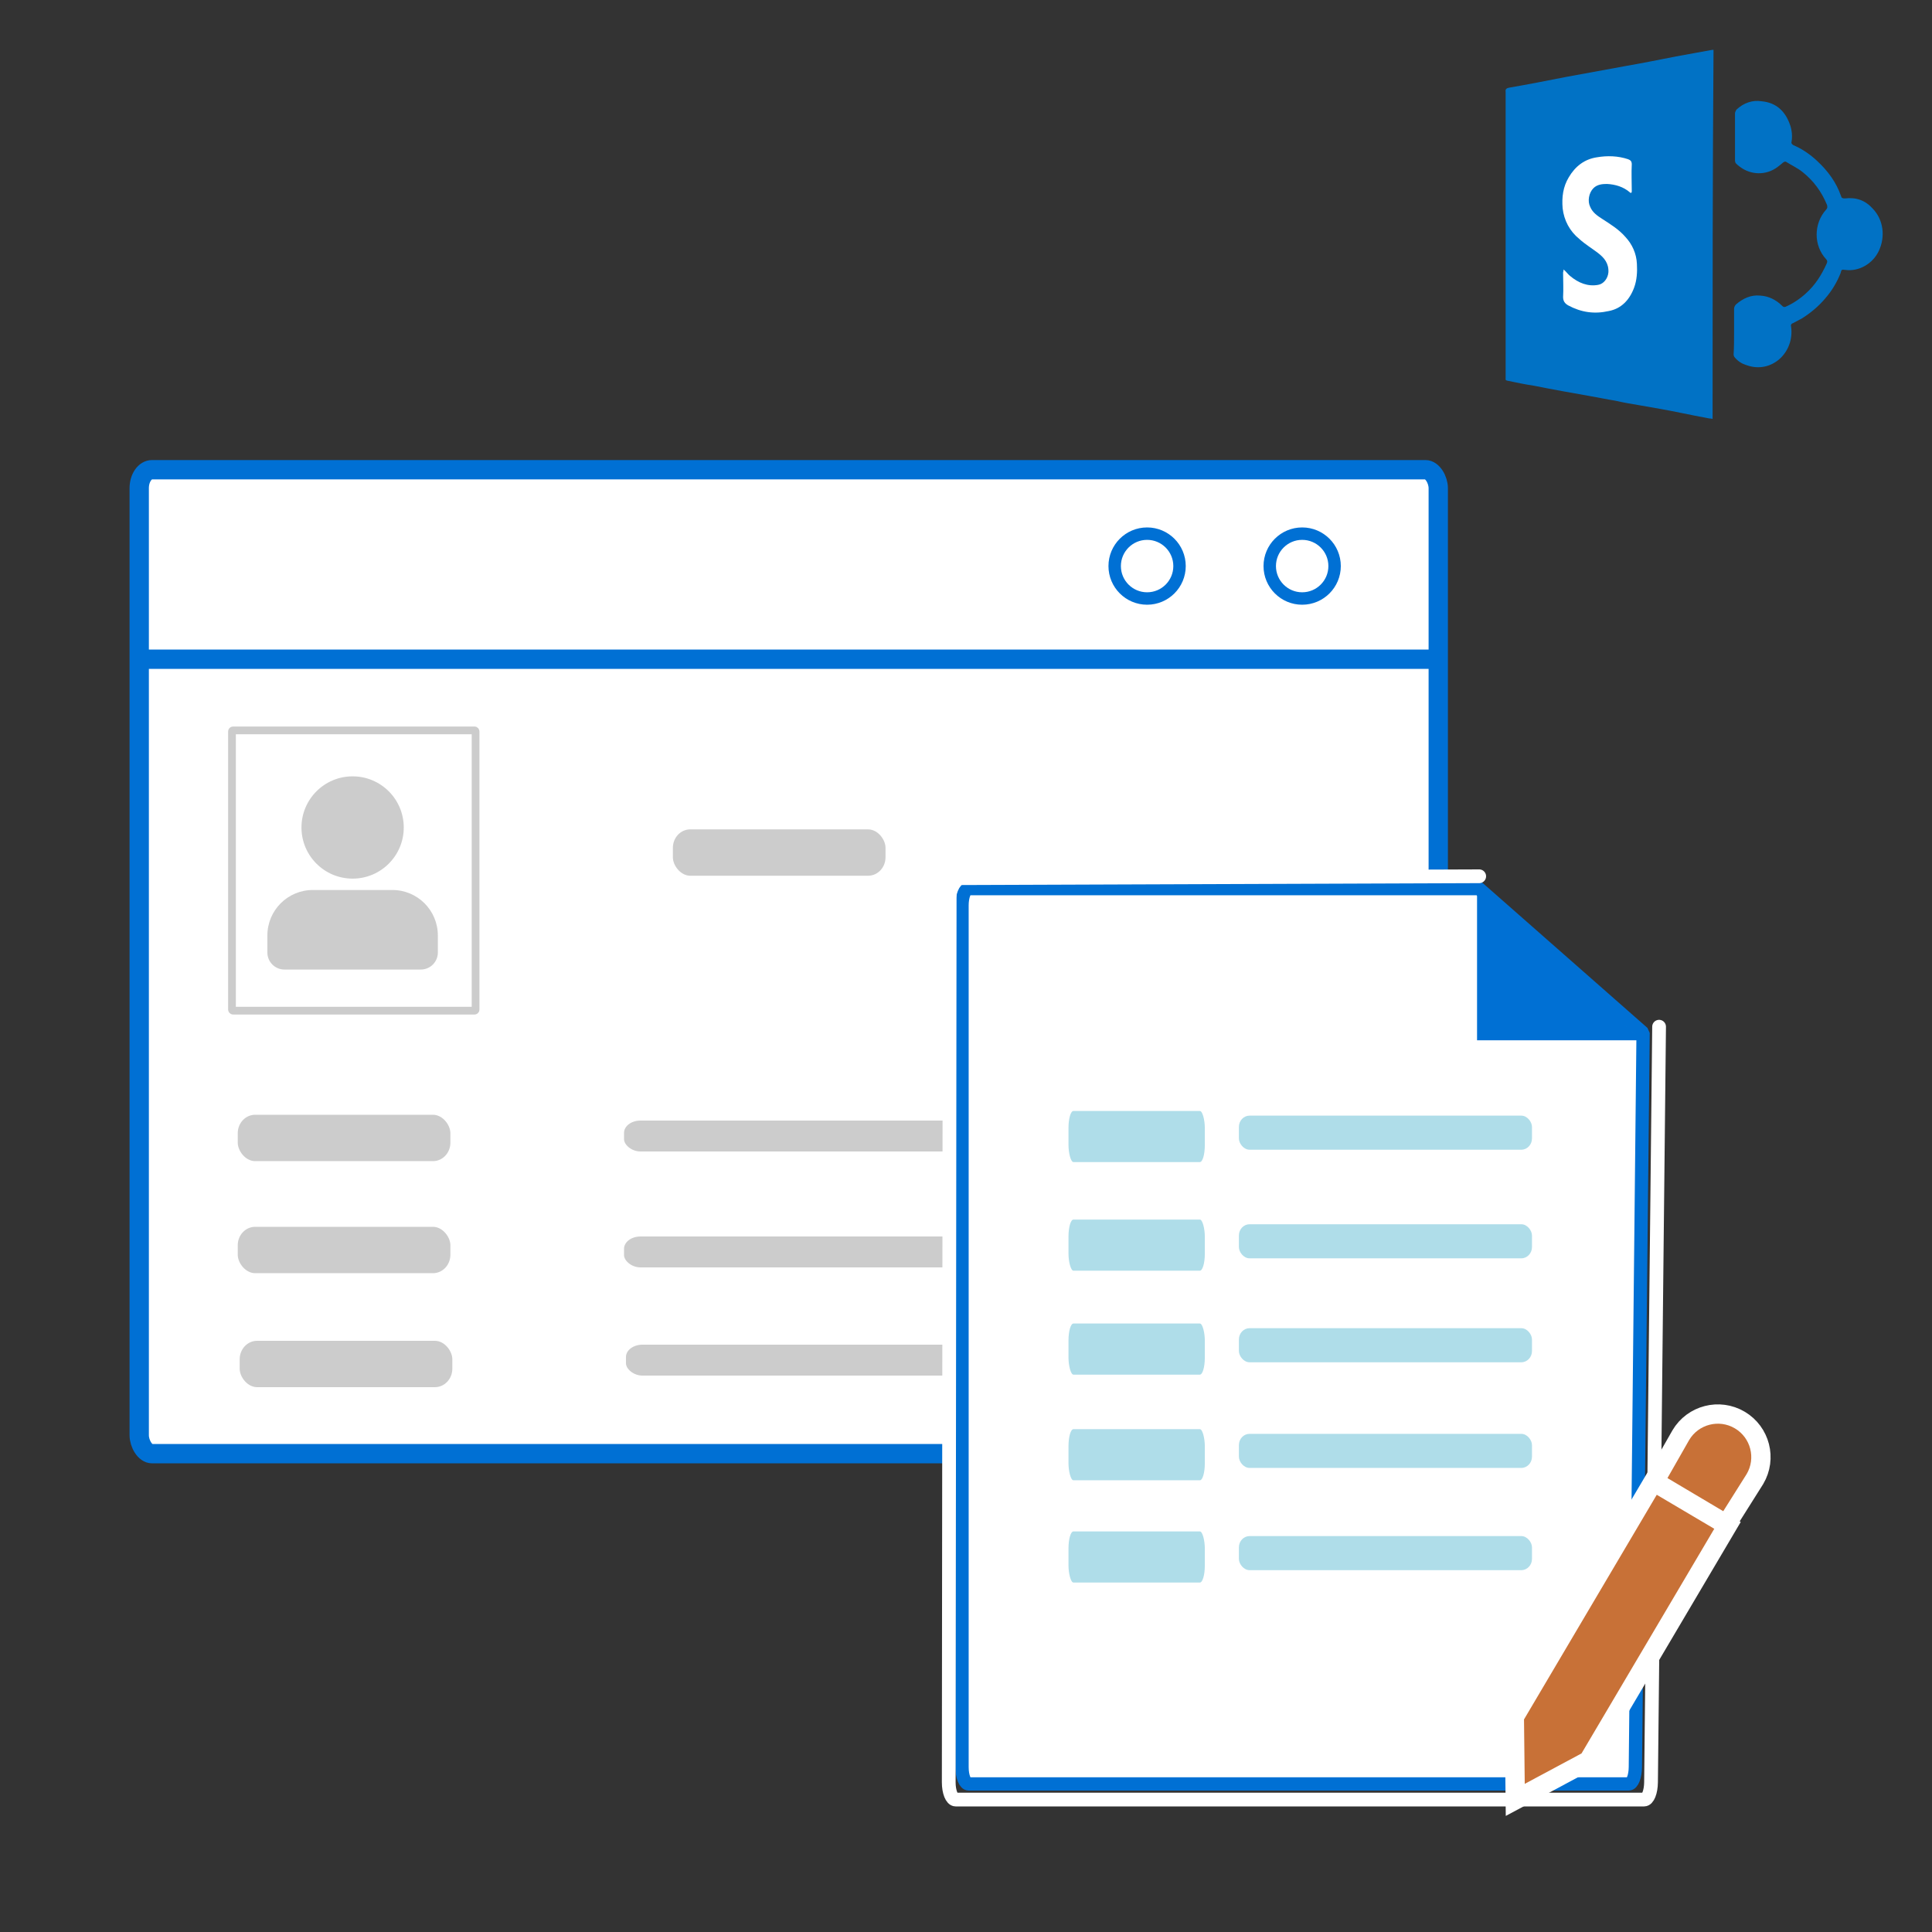
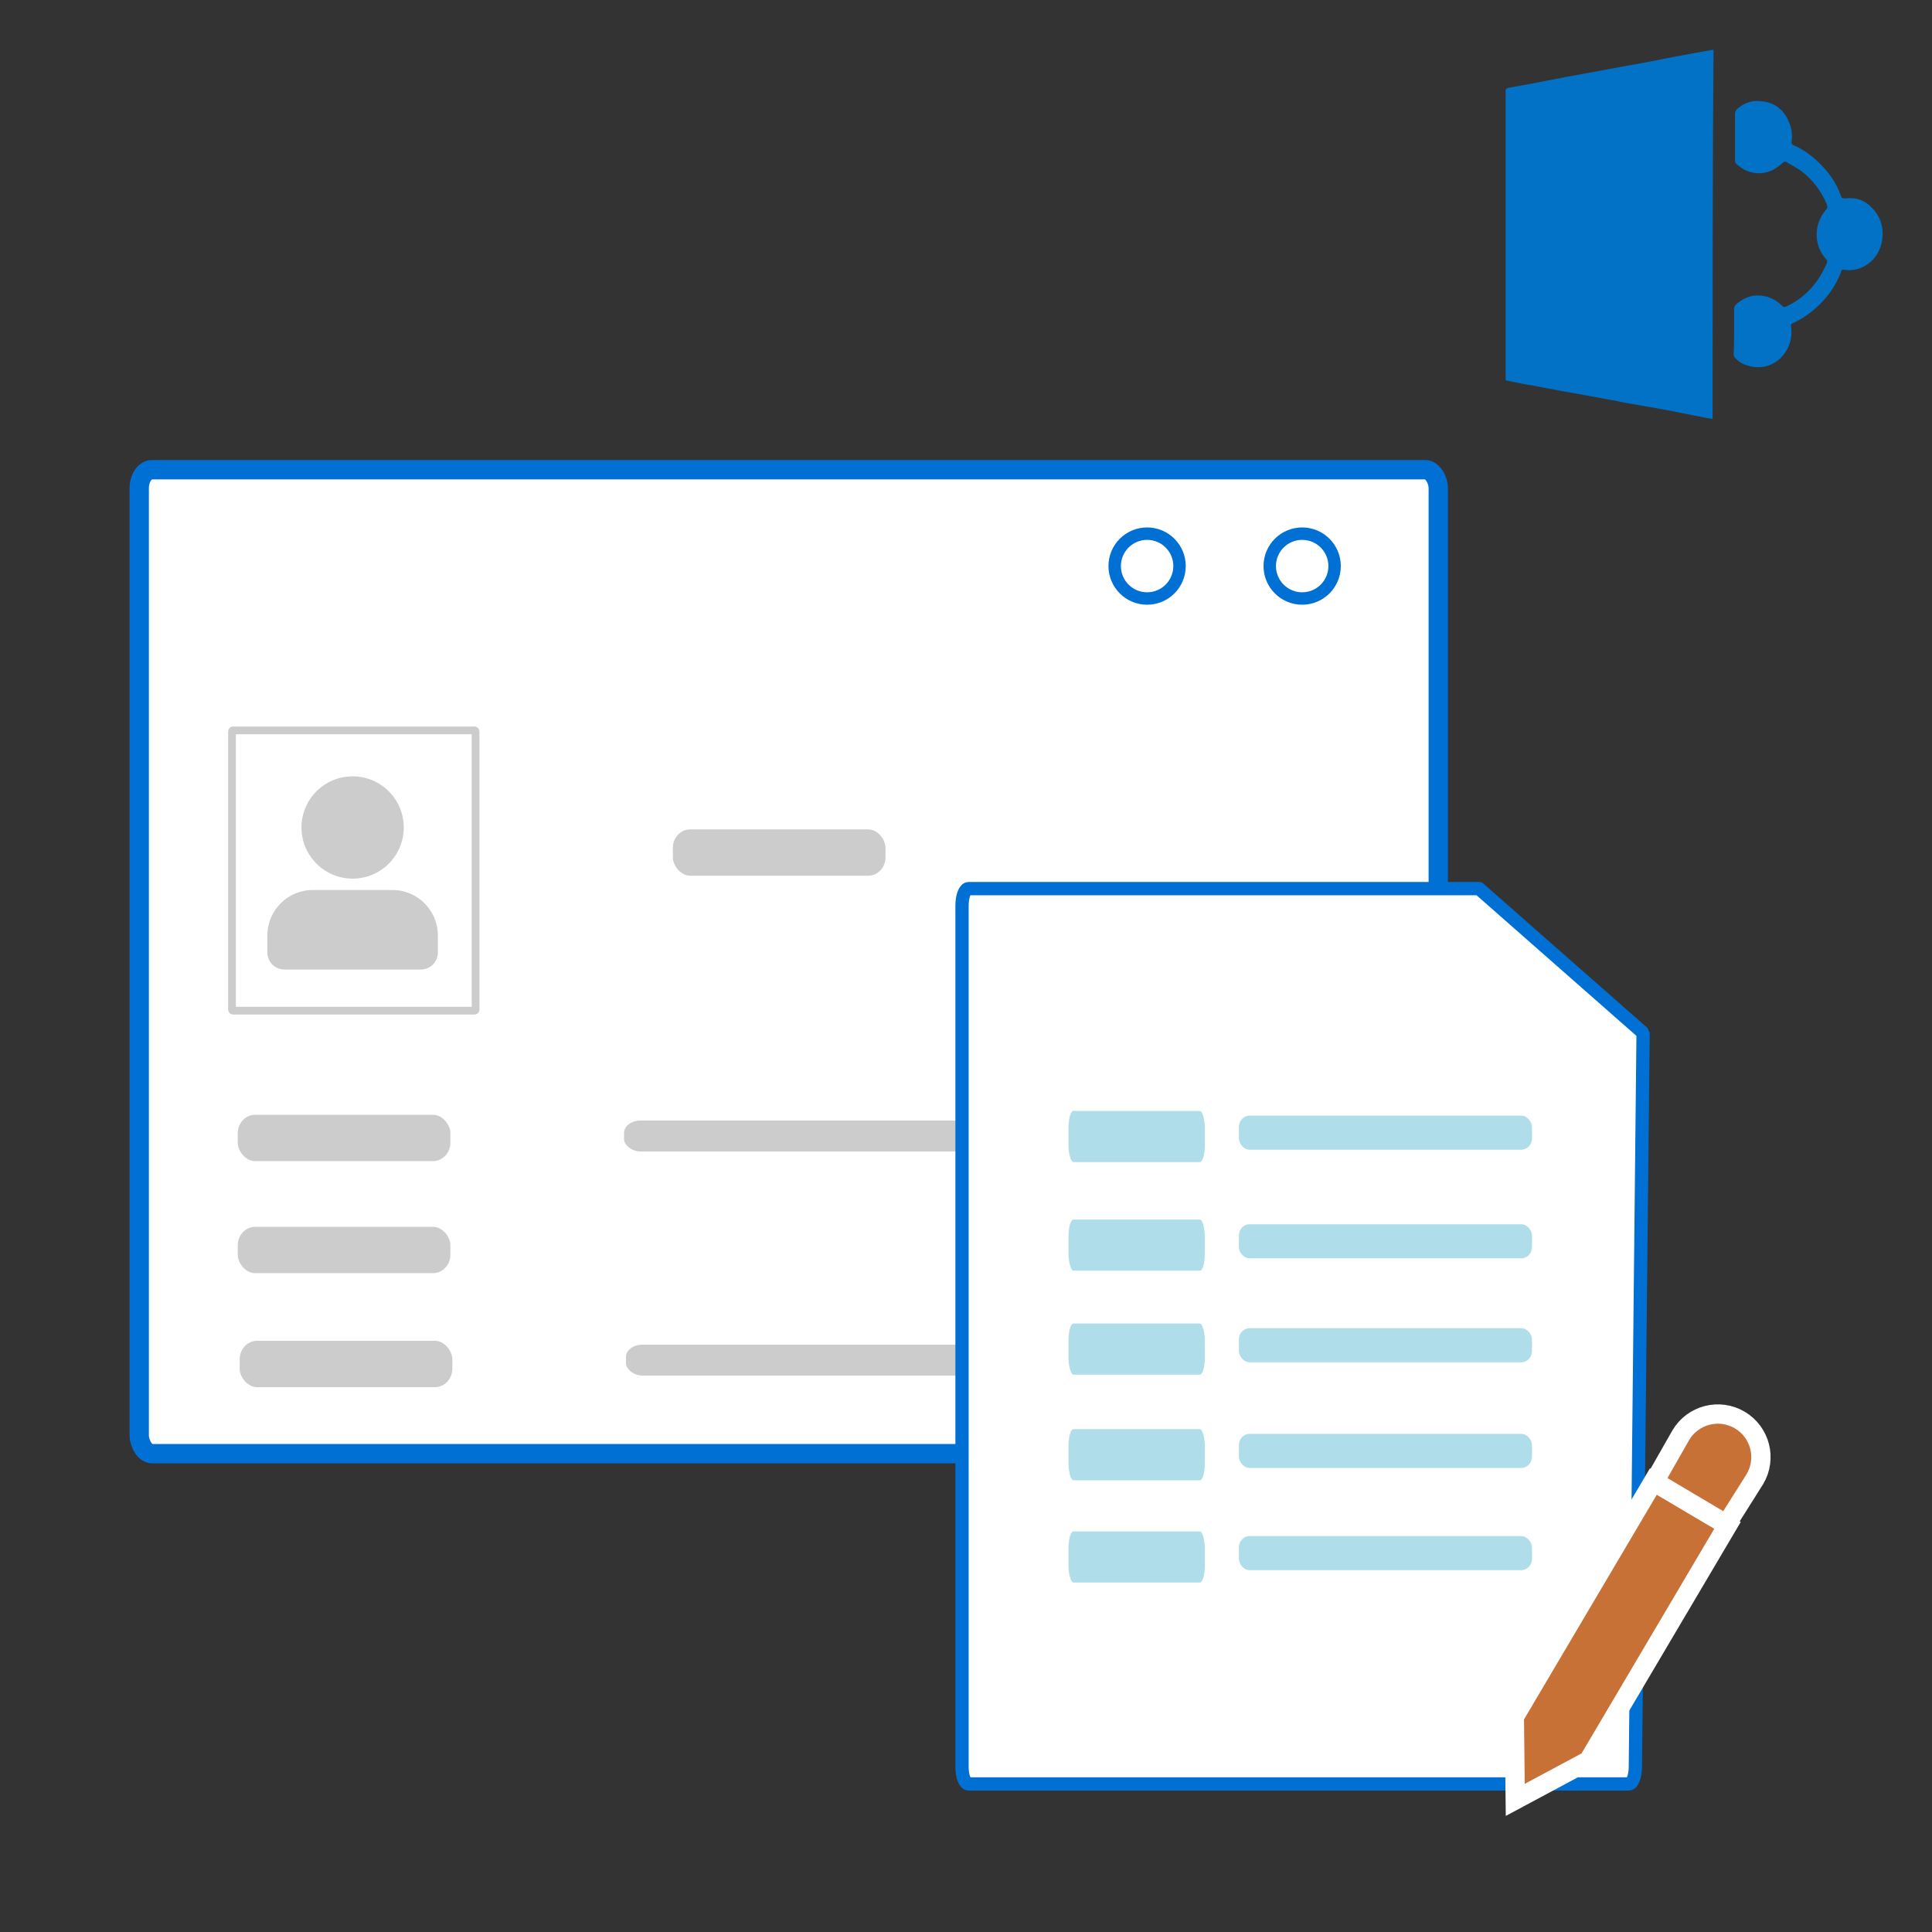
<svg xmlns="http://www.w3.org/2000/svg" id="Layer_1" version="1.1" viewBox="0 0 500 500" xml:space="preserve">
  <rect x="0" y="0" width="500" height="500" fill="#333333" stroke="none" />
  <defs id="defs57">
    <linearGradient id="SVGID_6_" x1="388" x2="566.9" y1="171.6" y2="171.6" gradientTransform="matrix(1,0,0,-1,0,330)" gradientUnits="userSpaceOnUse">
      <stop id="stop25" stop-color="#B9DEFC" offset="1.3976e-6" />
      <stop id="stop26" stop-color="#8DBFF1" offset="1" />
    </linearGradient>
  </defs>
  <style id="style1" type="text/css">
	.st0{fill:url(#SVGID_1_);}
	.st1{fill:url(#SVGID_2_);}
	.st2{fill:url(#SVGID_3_);}
	.st3{fill:url(#SVGID_4_);}
	.st4{fill:url(#SVGID_5_);}
	.st5{opacity:5.000000e-02;fill:#FFFFFF;enable-background:new    ;}
	.st6{opacity:5.000000e-02;fill:url(#SVGID_6_);enable-background:new    ;}
	.st7{fill:#FFFFFF;stroke:#0172C5;stroke-width:4.95;stroke-linejoin:round;stroke-miterlimit:10;}
	.st8{fill:#0172C5;}
	.st9{fill:#FFFFFF;stroke:#0172C5;stroke-width:2.97;stroke-linejoin:round;stroke-miterlimit:10;}
	.st10{fill:#FFFFFF;}
	.st11{fill:none;stroke:#3CC708;stroke-width:7;stroke-miterlimit:10;}
	.st12{fill:#3CC708;}
	.st13{fill:#DD8C0B;}
	.st14{fill:#F9A716;}
	.st15{fill:#FFFFFF;stroke:#1787BF;stroke-width:2.2;stroke-linejoin:round;stroke-miterlimit:10;}
	.st16{fill:#1787BF;stroke:#1787BF;stroke-width:2.2;stroke-linejoin:round;stroke-miterlimit:10;}
	.st17{fill:none;stroke:#1787BF;stroke-width:2.2;stroke-linejoin:round;stroke-miterlimit:10;}
	.st18{fill:#1787BF;}
</style>
  <g id="sp_icon" transform="matrix(1.209 0 0 1.209 -663.33 41.224)">
    <g id="g39" transform="translate(74.257 -178.92)">
      <path id="path37" class="st8" d="m841 234.5c-0.3-0.1-0.5-0.1-0.7-0.1-2.1-0.4-4.2-0.8-6.1-1.2-2.9-0.6-5.8-1.1-8.7-1.6-1.8-0.3-3.6-0.6-5.3-1-1.9-0.3-3.7-0.7-5.5-1-4-0.7-7.9-1.4-11.9-2.2-2-0.3-3.9-0.7-5.8-1.1-0.4-0.1-0.3-0.3-0.3-0.6v-61.2c-0.1-0.6 0.2-0.8 0.7-0.9 4.1-0.7 8.1-1.5 12.2-2.3 4.4-0.8 8.7-1.6 13.1-2.4 3.5-0.6 6.9-1.3 10.5-2 2.6-0.5 5.1-0.9 7.7-1.4h0.3c-0.2 26.4-0.2 52.6-0.2 79z" />
-       <path id="path38" class="st10" d="m809.1 202.5c0.6 0.5 0.9 1 1.4 1.4 1.8 1.5 3.8 2.3 6 1.9 1.2-0.2 2.1-1.4 2.2-2.7 0.1-1.9-0.9-3.1-2.2-4.1s-2.8-1.9-4-3c-2.1-1.7-3.3-4-3.6-6.6-0.2-2.4 0.1-4.6 1.3-6.6 1.4-2.4 3.4-3.9 6-4.3 2.3-0.4 4.6-0.3 6.7 0.4 0.5 0.2 0.8 0.4 0.8 1.1-0.1 1.9 0 3.8 0 5.7 0 0.1 0 0.3-0.1 0.4-0.1 0-0.3 0-0.3-0.1-1.4-1.2-3.1-1.7-4.9-1.8-1 0-2.1 0.1-2.9 0.9-1 1-1.3 2.8-0.7 4 0.5 1.2 1.5 1.9 2.6 2.6 1.7 1.1 3.5 2.2 4.9 3.8 1.5 1.6 2.4 3.6 2.5 5.8 0.1 1.7 0 3.5-0.6 5.1-1 2.7-2.8 4.5-5.4 5-3.1 0.7-5.9 0.3-8.7-1.2-0.7-0.4-1.1-0.9-1.1-1.8 0.1-1.7 0-3.5 0-5.2 0-0.2 0.1-0.3 0.1-0.7z" />
      <path id="path39" class="st8" d="m845.6 215.9v-5c0-0.3 0.2-0.7 0.4-0.9 1.5-1.3 3.2-2.1 5.2-1.9 1.8 0.1 3.4 0.9 4.7 2.2 0.2 0.2 0.4 0.3 0.7 0.2 1.6-0.7 3.1-1.7 4.4-2.9 2-1.8 3.3-3.9 4.4-6.3 0.2-0.4 0.2-0.7-0.1-1-2.7-2.9-2.7-7.6 0-10.6 0.3-0.3 0.3-0.6 0.2-1-1.2-2.9-2.9-5.2-5.3-7.1-1-0.8-2.3-1.4-3.4-2.1-0.3-0.2-0.5 0-0.7 0.1-0.7 0.6-1.4 1.2-2.2 1.6-2.6 1.3-5.7 0.8-7.9-1.4-0.1-0.1-0.2-0.4-0.2-0.6v-10.1c0-0.3 0.2-0.6 0.3-0.8 1.6-1.5 3.5-2.1 5.4-1.8 3.2 0.3 5.1 2.2 6.1 5.1 0.4 1.2 0.5 2.4 0.3 3.6-0.1 0.3 0.1 0.5 0.4 0.7 1.9 0.8 3.6 2 5 3.3 2.4 2.2 4.2 4.7 5.2 7.6 0.1 0.4 0.3 0.5 0.8 0.5 2.4-0.3 4.4 0.4 6 2.2 2.3 2.4 2.7 6 1.3 9-1.3 2.8-4.3 4.5-7.2 4.1-0.8-0.1-0.8-0.1-1 0.7-0.8 2-1.9 3.8-3.2 5.3-1.5 1.8-3.2 3.2-5.1 4.4-0.6 0.3-1.3 0.7-1.9 1-0.3 0.1-0.5 0.3-0.4 0.7 0.8 5.6-4.2 10.2-9.5 8.3-1-0.3-1.8-0.8-2.5-1.6-0.2-0.2-0.3-0.5-0.3-0.7 0.1-1.5 0.1-3.2 0.1-4.8z" />
    </g>
  </g>
  <g id="g18" transform="translate(-41.5,-15)">
    <g id="g17" transform="translate(-36,-63.5)">
      <g id="g14" transform="translate(6,59)">
        <g id="g8" fill="#fff" stroke-linecap="round" stroke-miterlimit="0">
          <g id="g4" stroke="#0070d4">
            <rect id="rect1" x="107.53" y="141.06" width="336.19" height="254.65" rx="3.306" ry="4.775" stroke-width="5" />
-             <rect id="rect2" x="106.83" y="188.88" width="334.66" height="2.463" rx="0" ry=".071" stroke-width="2.537" />
            <ellipse id="path2" cx="368.37" cy="166" rx="8.392" ry="8.392" stroke-width="3.216" />
            <ellipse id="path2-7" cx="408.5" cy="166" rx="8.392" ry="8.392" stroke-width="3.216" />
          </g>
          <rect id="rect3" x="131.54" y="208.52" width="63.037" height="72.542" ry=".273" stroke="#ccc" stroke-width="2" />
        </g>
        <g id="g10" fill="#ccc">
          <path id="形状-9" d="m173.05 249.83c6.497 0 11.765 5.267 11.765 11.765v4.412c0 2.437-1.975 4.412-4.412 4.412h-35.294c-2.437 0-4.412-1.975-4.412-4.412v-4.412c0-6.497 5.267-11.765 11.765-11.765zm-10.294-29.412c7.31 0 13.235 5.926 13.235 13.235s-5.926 13.235-13.235 13.235c-7.31 0-13.235-5.926-13.235-13.235s5.926-13.235 13.235-13.235z" stroke-width="2.941" />
          <g id="g9" stroke-miterlimit="0" stroke-width="0">
            <rect id="rect4" x="245.64" y="234.14" width="55.032" height="12" rx="4.503" ry="4.773" />
            <rect id="rect4-5" x="133.03" y="308" width="55.032" height="12" rx="4.503" ry="4.773" />
            <rect id="rect4-5-0" x="133.03" y="337" width="55.032" height="12" rx="4.503" ry="4.773" />
            <rect id="rect4-5-4" x="133.53" y="366.5" width="55.032" height="12" rx="4.503" ry="4.773" />
            <rect id="rect4-5-9" x="233" y="309.5" width="156.03" height="8" rx="4.261" ry="3.182" />
-             <rect id="rect4-5-9-5" x="233" y="339.5" width="156.03" height="8" rx="4.261" ry="3.182" />
            <rect id="rect4-5-9-9" x="233.5" y="367.5" width="156.03" height="8" rx="4.261" ry="3.182" />
          </g>
        </g>
      </g>
      <g id="g16" transform="translate(-415,49.75)">
        <g id="g12" transform="translate(87,-110)" fill="#fff">
          <g id="g11" transform="translate(126.25,-12)" stroke-miterlimit="0">
            <path id="rect1-5" d="m662.02 380.72 42.46 37.345-2 190.02c-0.025 2.407-0.764 4.345-1.714 4.345h-170.83c-0.949 0-1.714-1.938-1.714-4.345v-223.02c0-2.407 0.764-4.345 1.714-4.345v0h132.08" fill="#fff" stroke="#0070d4" stroke-linecap="round" stroke-width="3.434" />
-             <path id="rect1-5-8" d="m708.62 416.46-2.086 195.54c-0.026 2.477-0.797 4.471-1.787 4.471h-178.18c-0.99 0-1.79-1.994-1.787-4.471l0.25-233.75c3e-3 -2.477-0.703-0.218 0.287-0.221l136.75-0.5" fill="none" stroke="#fff" stroke-linecap="round" stroke-width="3.558" />
-             <path id="path10" d="m704.26 419.97h-42.75v-38.25z" fill="#0070d4" stroke-width="0" />
          </g>
        </g>
        <g id="g15" transform="matrix(.882 0 0 .882 206.75 28.177)" fill="#afdde9" stroke-miterlimit="0" stroke-width="0">
          <g id="g13" transform="translate(317,26.5)">
            <rect id="rect8" x="320.5" y="300.13" width="40" height="15" rx="1.456" ry="4.964" />
            <rect id="rect8-7" x="320.5" y="332" width="40" height="15" rx="1.456" ry="4.964" />
            <rect id="rect8-5" x="320.5" y="362.5" width="40" height="15" rx="1.456" ry="4.964" />
            <rect id="rect8-2" x="320.5" y="393.5" width="40" height="15" rx="1.456" ry="4.964" />
            <rect id="rect8-1" x="320.5" y="423.5" width="40" height="15" rx="1.456" ry="4.964" />
          </g>
          <g id="g9-1" transform="matrix(2.15 0 0 1 -1.575 27.872)">
            <rect id="rect8-6" x="320.5" y="300.13" width="40" height="10" rx="1.456" ry="3.309" />
            <rect id="rect8-7-5" x="320.5" y="332" width="40" height="10" rx="1.456" ry="3.309" />
            <rect id="rect8-5-2" x="320.5" y="362.5" width="40" height="10" rx="1.456" ry="3.309" />
            <rect id="rect8-2-3" x="320.5" y="393.5" width="40" height="10" rx="1.456" ry="3.309" />
            <rect id="rect8-1-5" x="320.5" y="423.5" width="40" height="10" rx="1.456" ry="3.309" />
          </g>
        </g>
        <path id="path1" d="m920.65 412.17 18.641 11.07 7.386-11.722c3.132-5.299 1.375-12.134-3.925-15.266s-12.134-1.375-15.266 3.925zm18.927 11.345-19.191-11.345-35.982 60.894 0.243 21.495 18.948-10.15z" fill="#c87137" stroke="#fff" stroke-width="5" />
      </g>
    </g>
  </g>
</svg>